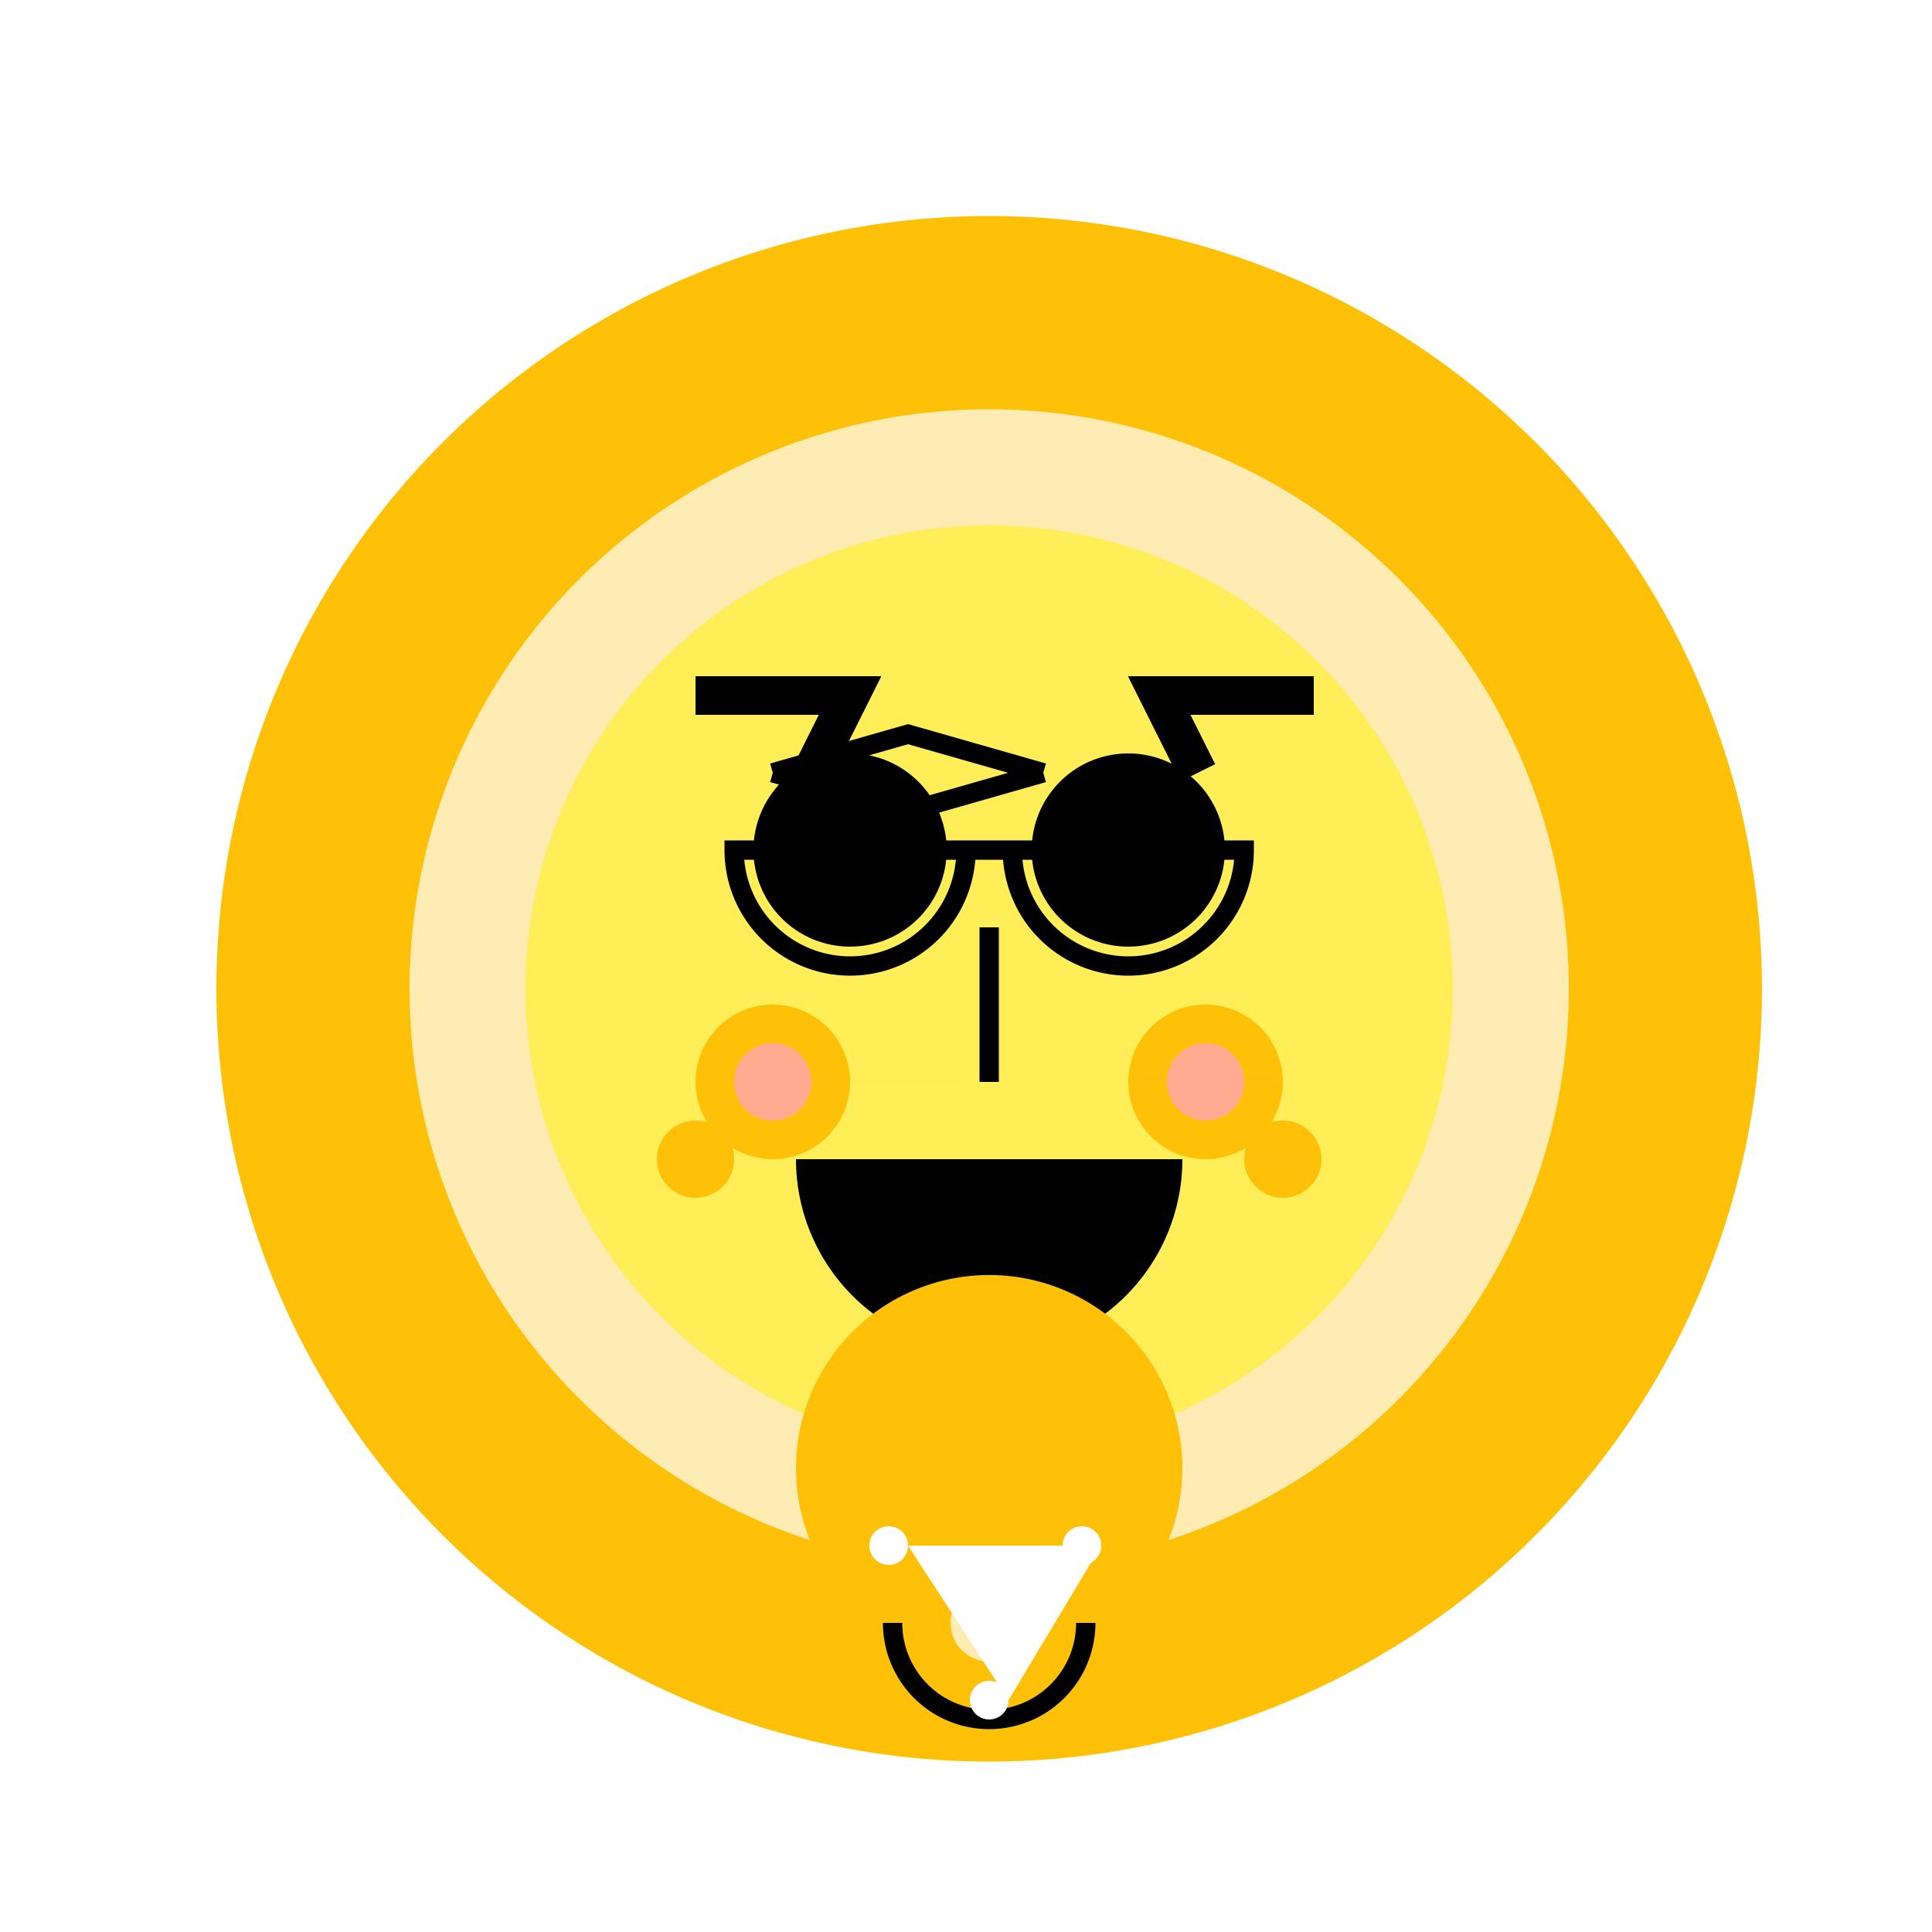
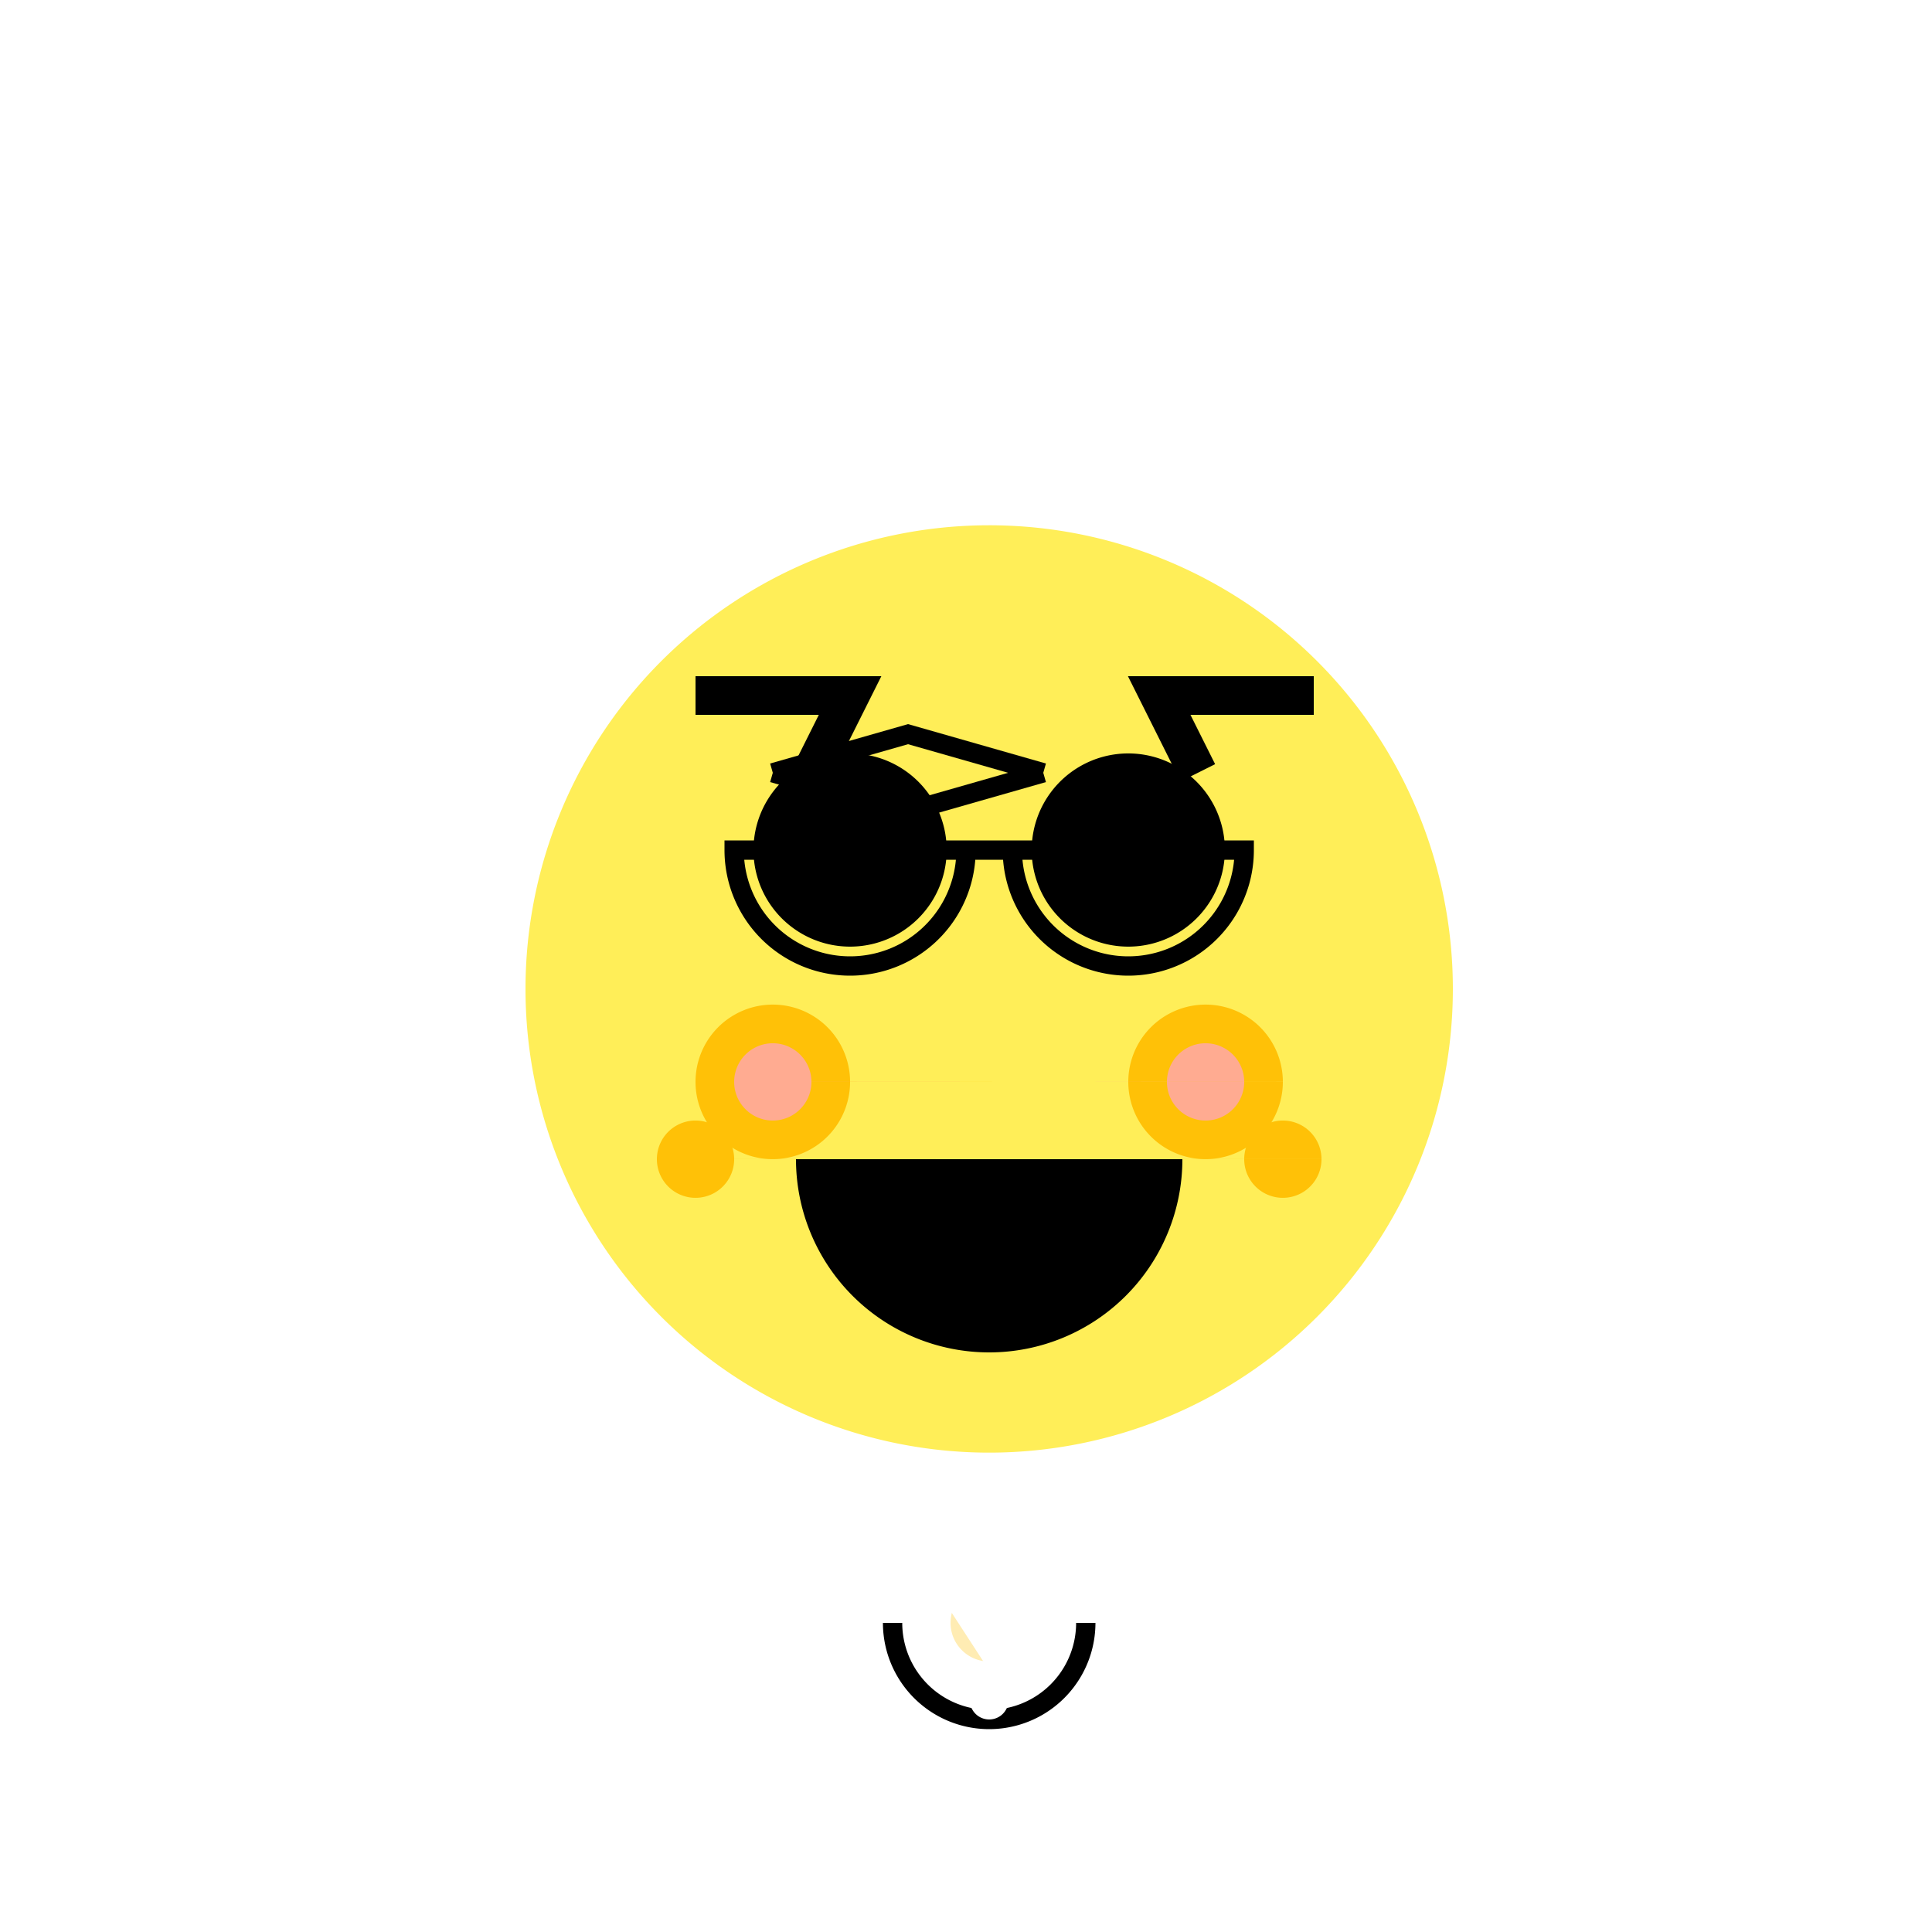
<svg xmlns="http://www.w3.org/2000/svg" width="500" height="500">
  <defs />
  <g>
    <rect fill="#FFFFFF" stroke="none" x="0" y="0" width="512" height="512" />
-     <path fill="#FFC107" stroke="none" paint-order="stroke fill markers" d=" M 456 256 A 200 200 0 1 1 456 255.8" />
-     <path fill="#FFECB3" stroke="none" paint-order="stroke fill markers" d=" M 406 256 A 150 150 0 1 1 406 255.85" />
    <path fill="#FFEE58" stroke="none" paint-order="stroke fill markers" d=" M 376 256 A 120 120 0 1 1 376 255.88" />
    <path fill="#000000" stroke="none" paint-order="stroke fill markers" d=" M 245 220 A 25 25 0 1 1 245 219.975 L 317 220 A 25 25 0 1 1 317 219.975" />
    <path fill="#000000" stroke="none" paint-order="stroke fill markers" d=" M 306 300 A 50 50 0 0 1 206 300" />
    <path fill="none" stroke="#000000" paint-order="fill stroke markers" d=" M 200 200 L 235 190 L 270 200 M 200 200 L 235 210 L 270 200" stroke-miterlimit="10" stroke-width="5" stroke-dasharray="" />
    <path fill="#FFC107" stroke="none" paint-order="stroke fill markers" d=" M 220 280 A 20 20 0 1 1 220 279.98 L 332 280 A 20 20 0 1 1 332 279.98" />
    <path fill="#FFAB91" stroke="none" paint-order="stroke fill markers" d=" M 210 280 A 10 10 0 1 1 210 279.99 L 322 280 A 10 10 0 1 1 322 279.99" />
    <path fill="none" stroke="#000000" paint-order="fill stroke markers" d=" M 250 220 A 30 30 0 0 1 190 220 L 322 220 A 30 30 0 0 1 262 220" stroke-miterlimit="10" stroke-width="5" stroke-dasharray="" />
-     <path fill="none" stroke="#000000" paint-order="fill stroke markers" d=" M 256 240 L 256 280" stroke-miterlimit="10" stroke-width="5" stroke-dasharray="" />
    <path fill="none" stroke="#000000" paint-order="fill stroke markers" d=" M 180 180 L 220 180 L 210 200 M 340 180 L 300 180 L 310 200" stroke-miterlimit="10" stroke-width="10" stroke-dasharray="" />
    <path fill="none" stroke="#000000" paint-order="fill stroke markers" d=" M 220 220 L 220 200 M 292 220 L 292 200" stroke-miterlimit="10" stroke-width="3" stroke-dasharray="" />
    <path fill="#FFC107" stroke="none" paint-order="stroke fill markers" d=" M 190 300 A 10 10 0 1 1 190 299.99 L 342 300 A 10 10 0 1 1 342 299.99" />
-     <path fill="#FFC107" stroke="none" paint-order="stroke fill markers" d=" M 306 380 A 50 50 0 1 1 306 379.95" />
    <path fill="#FFECB3" stroke="none" paint-order="stroke fill markers" d=" M 266 420 A 10 10 0 1 1 266 419.99" />
    <path fill="none" stroke="#000000" paint-order="fill stroke markers" d=" M 281 420 A 25 25 0 0 1 231 420" stroke-miterlimit="10" stroke-width="5" stroke-dasharray="" />
    <path fill="#FFFFFF" stroke="none" paint-order="stroke fill markers" d=" M 235 400 A 5 5 0 1 1 235 399.995 L 285 400 A 5 5 0 1 1 285 399.995 L 261 440 A 5 5 0 1 1 261 439.995" />
  </g>
</svg>